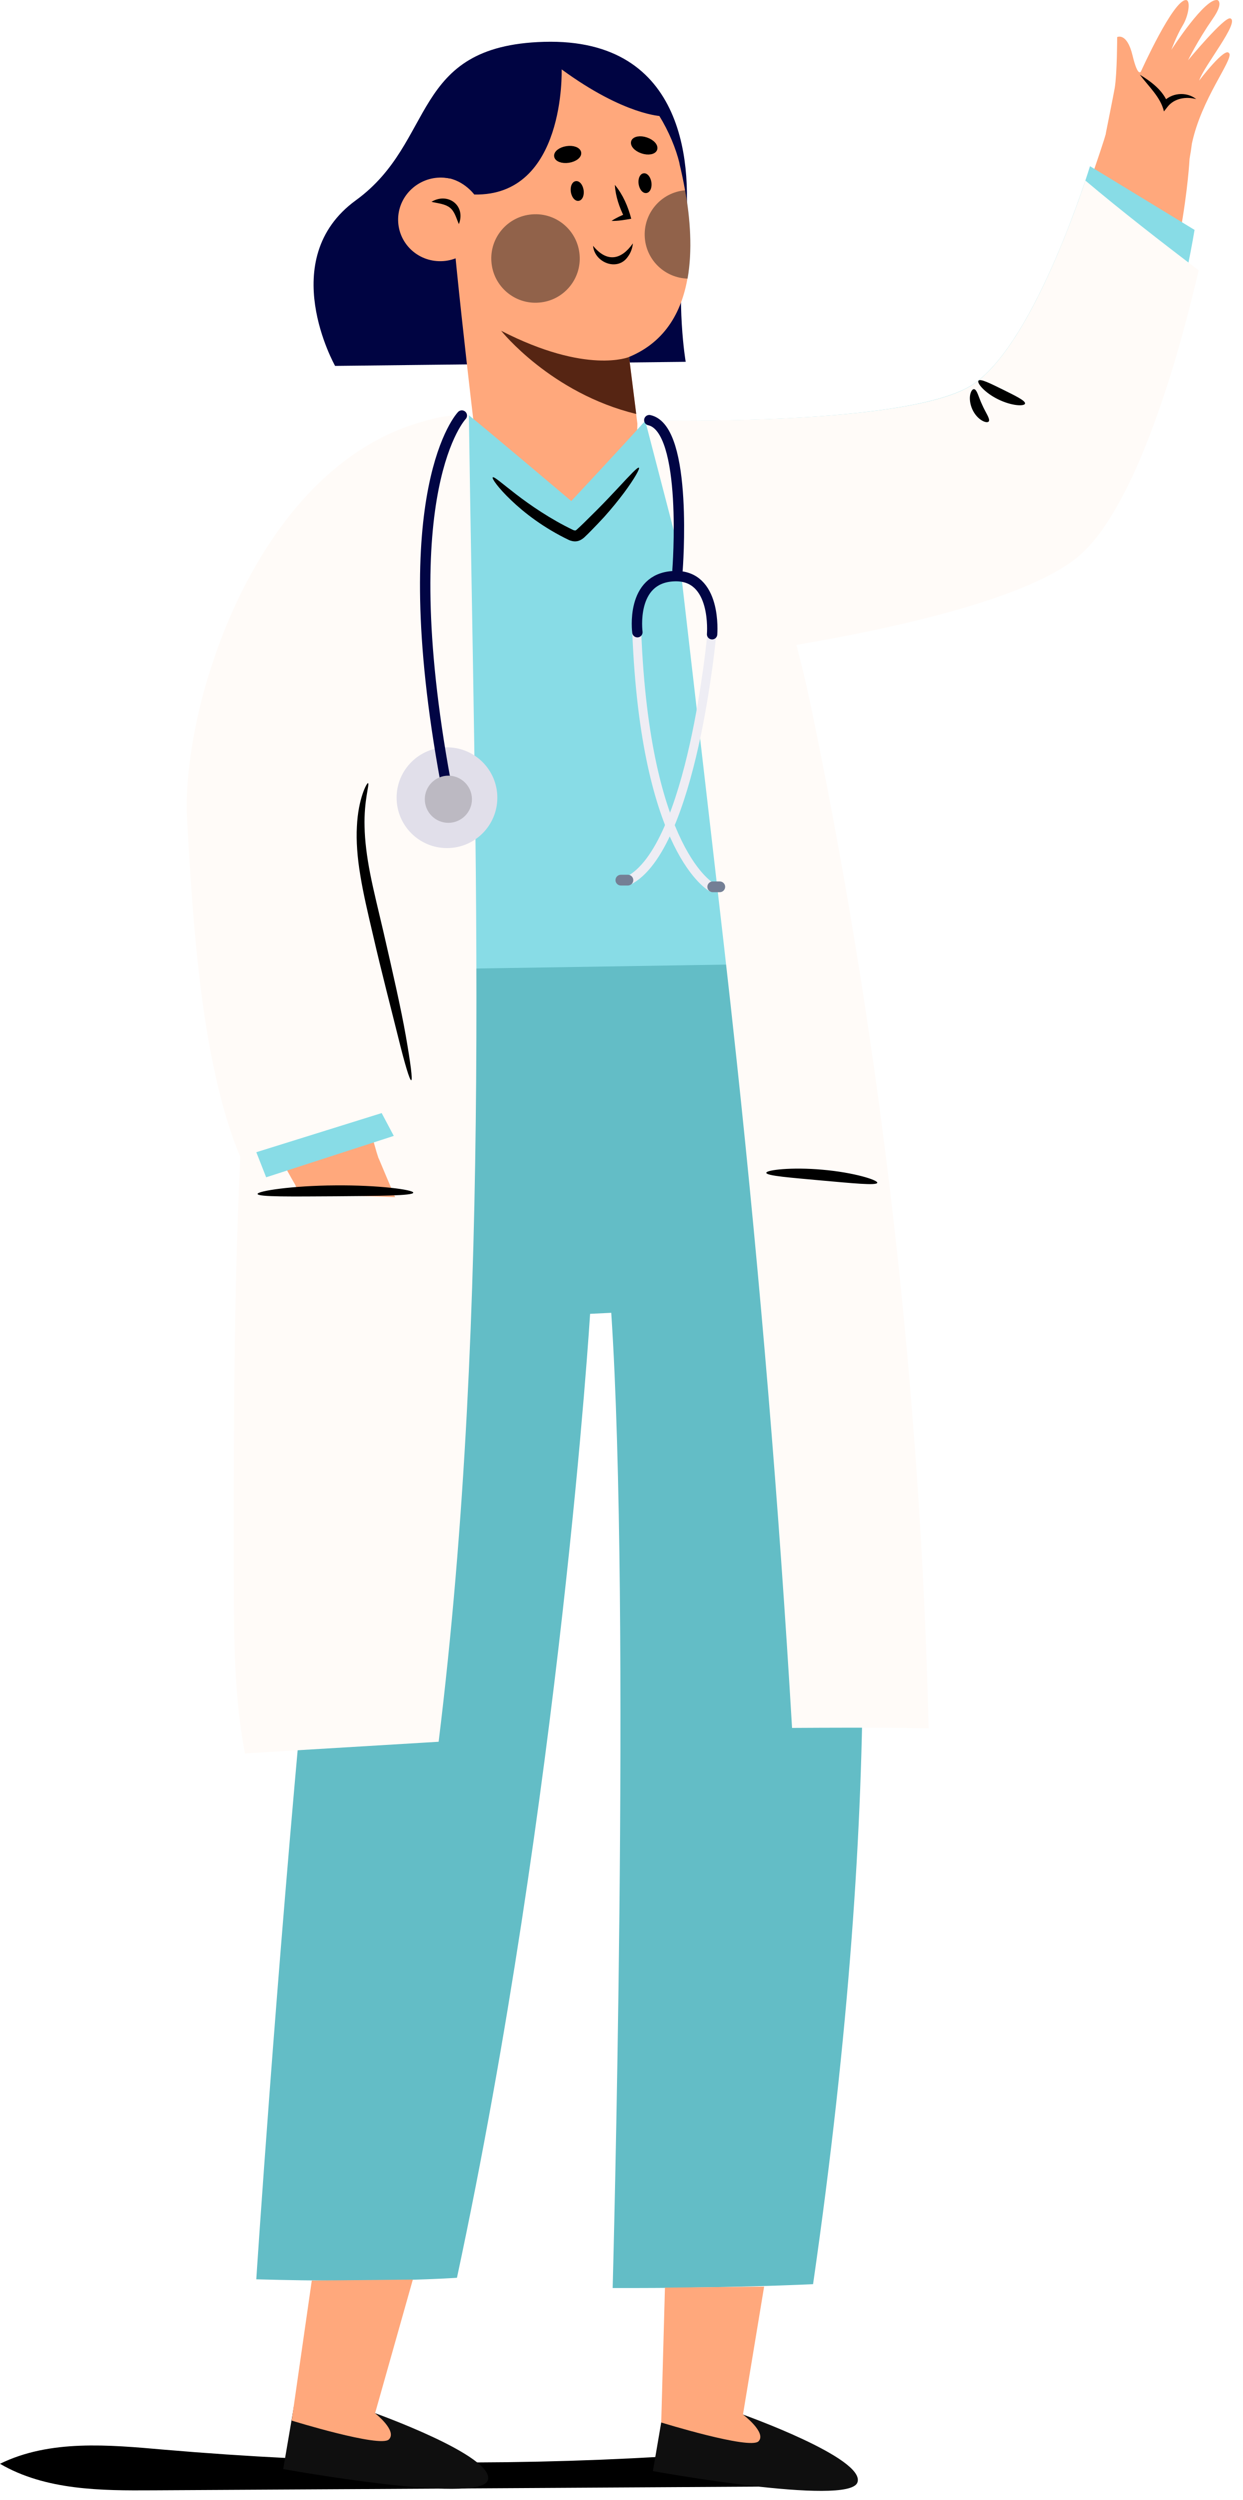
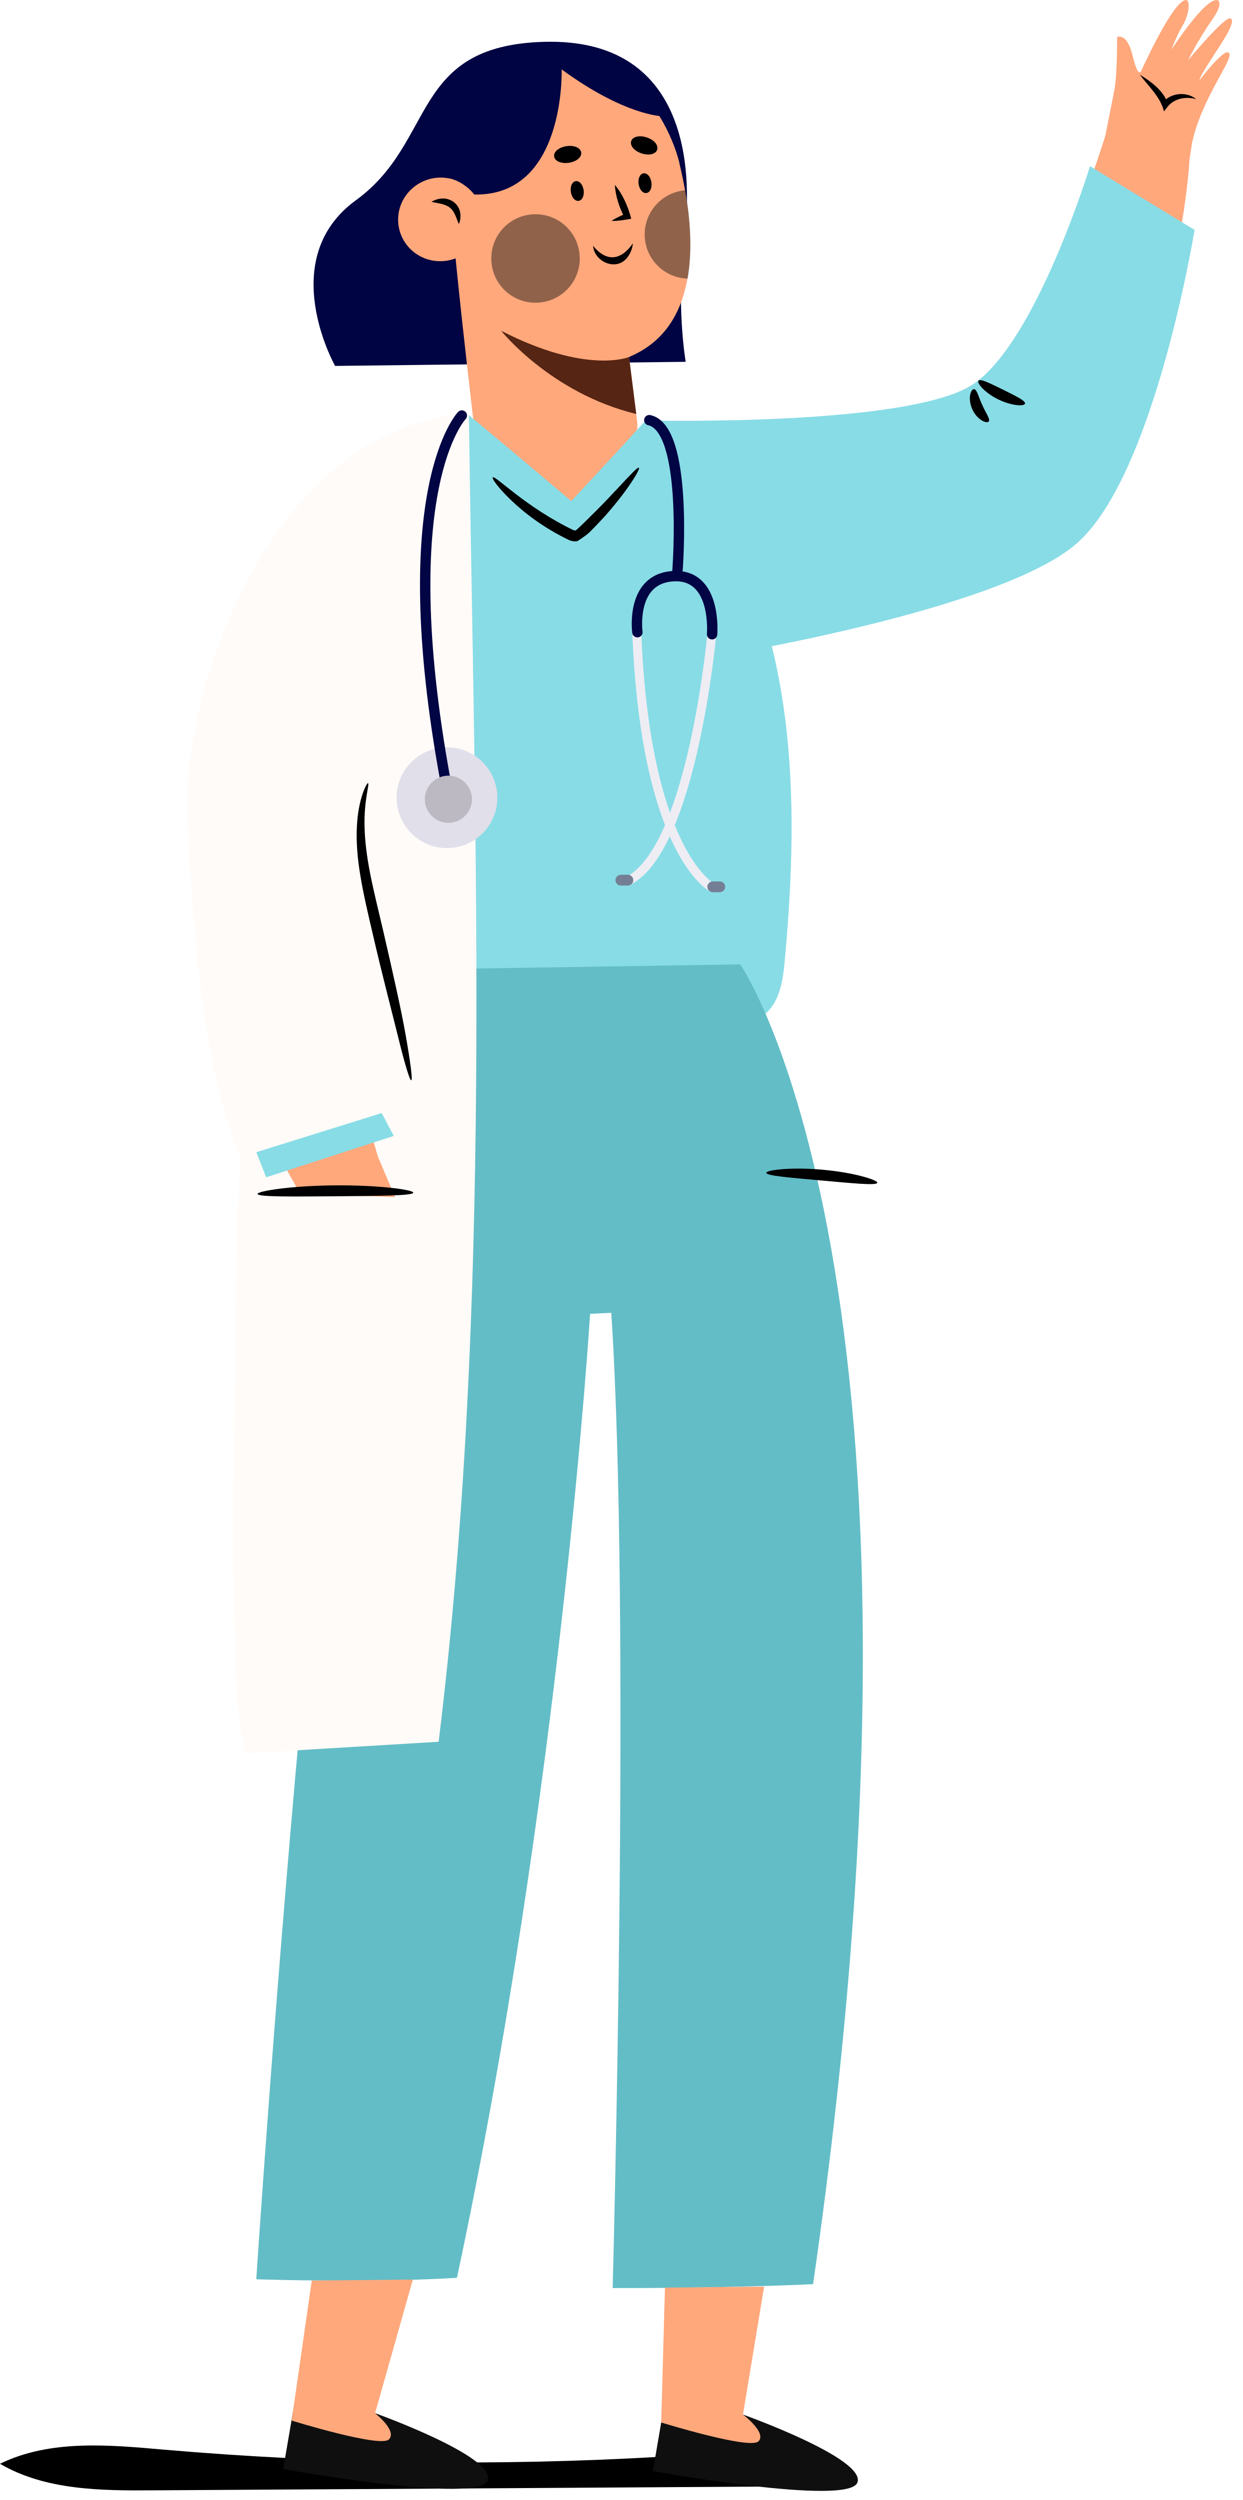
<svg xmlns="http://www.w3.org/2000/svg" width="97" height="195" viewBox="0 0 97 195" fill="none">
  <g style="mix-blend-mode:overlay">
    <path d="M63.88 193.934C46.58 194.044 29.27 194.154 11.97 194.254C7.87 194.284 3.54 194.254 0 192.184C3.9 190.274 8.49 190.704 12.81 191.084C25.77 192.194 38.8 192.384 51.79 191.624C56.37 191.354 61.36 191.084 65.1 193.754" fill="black" />
  </g>
  <path d="M53.51 28.223L26.15 28.543C26.15 28.543 21.45 20.223 27.77 15.623C34.09 11.033 31.96 3.563 42.45 3.263C53.66 2.943 54.06 13.203 53.42 18.283C52.73 23.753 53.51 28.223 53.51 28.223Z" fill="#000442" />
  <path d="M53.03 12.753C51.91 8.143 46.63 0.713 38.76 6.193C36.28 7.913 35.4 10.763 35.1 13.663C34.89 15.693 37.1 34.133 37.1 34.133C38.26 41.353 49.69 41.533 49.74 33.053L49.09 27.843C54.92 25.433 54.27 17.923 53.02 12.753H53.03Z" fill="#FFA87C" />
  <path d="M49.1 27.843C49.1 27.843 45.81 29.243 39.11 25.803C39.11 25.803 42.99 30.673 49.65 32.293L49.09 27.843H49.1Z" fill="#562513" />
  <path d="M31.07 17.023C31.13 15.223 32.67 13.803 34.49 13.853C36.32 13.903 37.74 15.403 37.68 17.203C37.62 19.003 36.08 20.423 34.26 20.373C32.43 20.323 31.01 18.823 31.07 17.023Z" fill="#FFA87C" />
  <path d="M33.67 15.743C34.96 14.973 36.37 16.033 35.81 17.483C35.6 17.013 35.49 16.493 35.1 16.193C34.71 15.893 34.17 15.863 33.67 15.743Z" fill="black" />
  <path d="M43.37 12.193C43.41 12.483 43.87 12.653 44.38 12.573C44.9 12.493 45.28 12.193 45.23 11.903C45.18 11.613 44.73 11.443 44.22 11.523C43.7 11.603 43.32 11.903 43.37 12.193Z" fill="black" stroke="black" stroke-width="0.25" stroke-miterlimit="10" />
  <path d="M49.38 11.033C49.28 11.313 49.59 11.673 50.09 11.843C50.58 12.013 51.06 11.923 51.16 11.653C51.26 11.373 50.95 11.013 50.45 10.843C49.96 10.673 49.48 10.763 49.38 11.033Z" fill="black" stroke="black" stroke-width="0.25" stroke-miterlimit="10" />
  <g style="mix-blend-mode:soft-light" opacity="0.46">
    <path d="M38.35 20.443C38.5 22.343 40.17 23.763 42.07 23.603C43.97 23.453 45.39 21.783 45.23 19.883C45.08 17.983 43.41 16.563 41.51 16.723C39.61 16.873 38.19 18.543 38.35 20.443Z" fill="#0F0F0F" />
  </g>
  <path d="M46.28 19.173C47.34 20.473 48.46 20.313 49.39 18.983C49.35 19.353 49.23 19.713 48.99 20.033C48.18 21.203 46.38 20.473 46.28 19.163V19.173Z" fill="black" />
  <path d="M50.71 14.233C50.76 14.593 50.64 14.903 50.43 14.933C50.22 14.963 50.02 14.703 49.96 14.343C49.91 13.983 50.03 13.673 50.24 13.643C50.45 13.613 50.65 13.873 50.71 14.233Z" fill="black" stroke="black" stroke-width="0.25" stroke-miterlimit="10" />
  <path d="M45.42 14.843C45.47 15.203 45.35 15.513 45.14 15.543C44.93 15.573 44.73 15.313 44.67 14.953C44.62 14.593 44.74 14.283 44.95 14.253C45.16 14.223 45.36 14.483 45.42 14.843Z" fill="black" stroke="black" stroke-width="0.25" stroke-miterlimit="10" />
  <g style="mix-blend-mode:soft-light" opacity="0.46">
    <path d="M53.47 14.843C53.87 17.073 54.05 19.523 53.66 21.733C51.92 21.683 50.46 20.333 50.32 18.563C50.17 16.663 51.58 15.003 53.47 14.843Z" fill="#0F0F0F" />
  </g>
  <path d="M47.99 14.433C48.62 15.193 49.01 16.113 49.26 17.063C48.75 17.153 48.25 17.243 47.72 17.233C48.09 16.983 48.49 16.813 48.89 16.643L48.73 16.963C48.33 16.173 48.04 15.323 47.98 14.433H47.99Z" fill="black" />
  <path d="M51.64 9.063C51.64 9.063 48.75 9.013 43.83 5.413C43.83 5.413 44.16 15.323 37.01 15.173C37.01 15.173 36.05 13.863 34.48 13.843C34.48 13.843 34.54 3.333 43.47 3.943C43.47 3.943 48.64 3.233 51.63 9.063H51.64Z" fill="#000442" />
  <path d="M31.37 81.243C18.81 75.543 36.16 33.553 36.55 32.363C37.59 33.173 44.58 39.083 44.58 39.083C44.58 39.083 48.43 34.973 50.39 32.783C52.09 34.133 53.2 35.423 54.85 37.933C62.2 49.083 62.43 62.163 61.22 75.133C61.08 76.663 60.78 78.363 59.46 79.293C58.56 79.923 57.37 80.063 56.24 80.173C56.24 80.173 45.87 81.823 42.38 82.043C39.63 82.223 33.06 82.003 31.37 81.233V81.243Z" fill="#88DCE6" />
-   <path d="M38.45 37.243C38.37 37.313 38.86 38.043 39.88 39.013C40.9 39.993 42.43 41.183 44.42 42.133C44.57 42.193 44.8 42.263 45.05 42.213C45.29 42.163 45.46 42.033 45.58 41.933C45.8 41.733 45.96 41.563 46.14 41.383C46.49 41.023 46.83 40.673 47.14 40.333C47.76 39.643 48.28 38.993 48.7 38.433C49.53 37.313 49.95 36.543 49.86 36.483C49.76 36.413 49.18 37.043 48.24 38.053C47.77 38.553 47.21 39.153 46.57 39.793C46.25 40.113 45.91 40.443 45.56 40.793C45.39 40.953 45.19 41.153 45.03 41.293C44.96 41.363 44.9 41.383 44.89 41.383C44.89 41.383 44.84 41.383 44.75 41.353C42.93 40.483 41.35 39.383 40.27 38.553C39.19 37.723 38.55 37.143 38.45 37.233V37.243Z" fill="black" />
+   <path d="M38.45 37.243C38.37 37.313 38.86 38.043 39.88 39.013C40.9 39.993 42.43 41.183 44.42 42.133C44.57 42.193 44.8 42.263 45.05 42.213C45.8 41.733 45.96 41.563 46.14 41.383C46.49 41.023 46.83 40.673 47.14 40.333C47.76 39.643 48.28 38.993 48.7 38.433C49.53 37.313 49.95 36.543 49.86 36.483C49.76 36.413 49.18 37.043 48.24 38.053C47.77 38.553 47.21 39.153 46.57 39.793C46.25 40.113 45.91 40.443 45.56 40.793C45.39 40.953 45.19 41.153 45.03 41.293C44.96 41.363 44.9 41.383 44.89 41.383C44.89 41.383 44.84 41.383 44.75 41.353C42.93 40.483 41.35 39.383 40.27 38.553C39.19 37.723 38.55 37.143 38.45 37.233V37.243Z" fill="black" />
  <path d="M20 177.794C30.09 178.084 35.66 177.674 35.66 177.674C43.74 139.904 46.05 102.484 46.05 102.484L47.7 102.404C49.25 125.774 47.81 178.474 47.81 178.474C56.69 178.504 63.45 178.174 63.45 178.174C74.76 99.834 57.77 75.224 57.77 75.224L32.32 75.624C26.06 84.804 20 177.784 20 177.784V177.794Z" fill="#63BDC6" />
  <path d="M57.95 188.334C57.95 188.334 67.6 191.764 66.91 193.644C66.22 195.524 50.95 192.754 50.95 192.754L51.79 187.844L57.96 188.334H57.95Z" fill="#0F0F0F" />
  <path d="M59.63 178.363L57.98 188.343C57.98 188.343 59.86 189.763 59.19 190.433C58.52 191.103 51.6 188.963 51.6 188.963L51.89 178.443L59.62 178.363H59.63Z" fill="#FFA87C" />
  <path d="M29.1 188.174C29.1 188.174 38.75 191.604 38.06 193.484C37.37 195.364 22.1 192.594 22.1 192.594L22.94 187.684L29.11 188.174H29.1Z" fill="#0F0F0F" />
  <path d="M32.22 177.804L29.27 188.244C29.27 188.244 31.02 189.604 30.35 190.284C29.68 190.954 22.76 188.814 22.76 188.814L24.33 177.894L32.22 177.814V177.804Z" fill="#FFA87C" />
  <path d="M95.94 4.164C96.18 4.764 93.75 7.704 93.01 11.214C92.97 11.554 92.91 11.944 92.83 12.384C92.83 12.384 92.36 21.944 88.21 30.714C85.8 28.864 83.38 27.044 80.93 25.254C80.78 25.144 80.63 25.034 80.48 24.924C83.15 19.994 85.45 13.104 86.16 10.894C86.21 10.734 86.25 10.584 86.3 10.424H86.29C86.29 10.424 86.91 7.324 86.99 6.864C87.18 5.694 87.18 2.894 87.18 2.894C87.18 2.894 87.94 2.494 88.38 4.324C88.82 6.154 89.05 5.544 89.05 5.544C89.05 5.544 91.57 -0.046 92.56 0.004C92.93 0.024 92.76 1.234 92.29 1.994C91.83 2.754 91.41 3.884 91.41 3.884C91.41 3.884 94.08 -0.266 95.03 0.014C95.03 0.014 95.51 0.224 94.64 1.464C93.44 3.194 92.71 4.704 92.71 4.704C92.71 4.704 95.55 1.274 96.01 1.434C96.79 1.694 93.92 5.184 93.58 6.284C93.58 6.284 95.67 3.534 95.92 4.174L95.94 4.164Z" fill="#FFA87C" />
  <path d="M88.93 5.813C89.84 6.373 90.78 7.053 91.16 8.113L90.72 8.023C91.34 7.223 92.59 7.113 93.35 7.733C92.56 7.513 91.64 7.663 91.12 8.323L90.83 8.693C90.58 7.583 89.62 6.733 88.94 5.813H88.93Z" fill="black" />
  <path d="M85.06 12.964L93.22 17.934C93.22 17.934 90.12 37.084 84.02 42.394C77.93 47.714 55.17 51.324 55.17 51.324L50.38 32.794C50.38 32.794 71.05 33.314 75.98 29.944C80.91 26.574 85.06 12.964 85.06 12.964Z" fill="#88DCE6" />
-   <path d="M50.35 32.774C50.35 32.774 71.06 33.324 75.98 29.954C80.05 27.164 83.59 17.394 84.7 14.084C87.46 16.414 90.69 18.924 93.54 21.084C92.3 26.474 88.95 39.224 84.26 43.314C80.34 46.734 69.44 49.074 62.15 50.304C62.72 52.414 63.18 54.564 63.62 56.714C68.87 82.414 71.83 108.594 72.47 134.814C71.86 134.814 71.25 134.794 70.64 134.784C67.7 134.754 64.75 134.764 61.81 134.784C60.78 117.374 59.34 99.994 57.48 82.654C56.86 76.824 56.18 71.004 55.51 65.174C54.64 57.664 53.78 50.154 52.91 42.654L50.34 32.774H50.35Z" fill="#FFFBF8" />
  <path d="M79.99 31.484C80.04 31.254 79.23 30.874 78.27 30.394C77.31 29.924 76.51 29.514 76.36 29.694C76.21 29.864 76.83 30.634 77.9 31.154C78.96 31.674 79.94 31.704 79.99 31.484Z" fill="black" />
  <path d="M77.16 32.874C77.29 32.674 76.92 32.204 76.65 31.584C76.36 30.974 76.25 30.384 76.01 30.354C75.9 30.344 75.77 30.504 75.71 30.794C75.65 31.084 75.69 31.514 75.88 31.934C76.07 32.354 76.37 32.654 76.63 32.804C76.89 32.954 77.09 32.964 77.16 32.874Z" fill="black" />
  <path d="M68.46 92.263C68.51 92.043 66.61 91.453 64.19 91.243C61.77 91.023 59.8 91.263 59.8 91.483C59.8 91.723 61.74 91.863 64.11 92.083C66.48 92.293 68.41 92.493 68.46 92.263Z" fill="black" />
  <path d="M26.27 42.123C27.08 39.493 27.35 37.143 29.27 35.163C31.19 33.183 34.21 32.243 36.59 32.393C37.07 66.693 38.41 101.813 34.23 135.863L19.11 136.773C18.26 132.283 18.25 127.693 18.25 123.123C18.21 95.883 18.25 68.153 26.28 42.113L26.27 42.123Z" fill="#FFFBF8" />
  <path d="M27.69 83.344C28.35 86.244 29.05 88.714 29.39 89.884C29.44 90.044 29.49 90.194 29.54 90.354H29.55C29.55 90.354 30.77 93.264 30.97 93.694C31.47 94.764 33.03 97.094 33.03 97.094C33.03 97.094 32.62 97.854 31.24 96.584C29.85 95.314 30 95.944 30 95.944C30 95.944 31.04 101.984 30.18 102.504C29.86 102.694 29.33 101.594 29.29 100.704C29.25 99.824 28.96 98.644 28.96 98.644C28.96 98.644 29.07 103.574 28.12 103.874C28.12 103.874 27.61 103.974 27.63 102.454C27.66 100.354 27.42 98.694 27.42 98.694C27.42 98.694 26.98 103.124 26.51 103.254C25.72 103.474 26.15 98.974 25.81 97.874C25.81 97.874 25.61 101.324 25.05 100.934C24.52 100.564 24.89 96.774 23.53 93.454C23.37 93.154 23.2 92.794 23.02 92.384C23.02 92.384 21.37 89.664 19.69 85.514C22.36 84.804 25.02 84.084 27.69 83.354V83.344Z" fill="#FFA87C" />
  <path d="M30.73 88.604L20.77 91.834L18.47 85.974L27.78 83.044L30.73 88.604Z" fill="#88DCE6" />
  <path d="M34.7 32.504L29.4 55.814L30.23 86.684L18.76 90.264C15.75 83.094 15.06 72.294 14.6 63.904C14.1 54.834 20.38 34.914 34.7 32.504Z" fill="#FFFBF8" />
  <path d="M34.37 93.503C29.86 93.343 25.36 93.193 20.85 93.033C20.63 93.033 20.38 93.033 20.25 93.203C20.17 93.303 20.16 93.443 20.15 93.563C20.03 94.873 19.91 96.193 19.79 97.503C19.45 101.243 19.1 105.013 19.59 108.733C19.75 109.953 20.02 111.213 20.77 112.203C21.73 113.473 23.33 114.083 24.89 114.393C27.46 114.903 30.6 114.503 31.92 112.253C32.33 111.543 32.52 110.733 32.7 109.933C33.24 107.533 33.77 105.133 34.31 102.733C34.99 99.693 35.67 96.533 34.95 93.503" fill="#FFFBF8" />
  <path d="M20.1 93.134C20.12 93.374 22.84 93.334 26.18 93.314C29.52 93.284 32.24 93.274 32.25 93.034C32.27 92.804 29.55 92.434 26.17 92.464C22.79 92.484 20.08 92.904 20.1 93.134Z" fill="black" />
  <path d="M28.72 61.084C28.64 61.033 27.95 62.273 27.85 64.484C27.79 65.573 27.88 66.883 28.12 68.293C28.35 69.713 28.71 71.234 29.08 72.814C29.81 75.993 30.57 78.864 31.08 80.933C31.59 83.004 31.97 84.273 32.09 84.263C32.21 84.243 32.04 82.933 31.67 80.814C31.3 78.694 30.64 75.814 29.91 72.633C29.54 71.043 29.16 69.534 28.89 68.163C28.62 66.793 28.47 65.543 28.45 64.504C28.39 62.404 28.86 61.144 28.72 61.093V61.084Z" fill="black" />
  <path d="M55.56 69.224C55.56 69.224 50.36 66.544 49.69 49.274" stroke="#EEEDF4" stroke-width="0.7" stroke-miterlimit="10" stroke-linecap="round" />
  <path d="M55.62 69.595H56.17C56.4 69.595 56.59 69.405 56.59 69.175C56.59 68.945 56.4 68.755 56.17 68.755H55.62C55.39 68.755 55.2 68.945 55.2 69.175C55.2 69.405 55.39 69.595 55.62 69.595Z" fill="#747F95" />
  <path d="M55.55 49.435C55.55 49.435 54.04 66.205 49.01 68.715" stroke="#EEEDF4" stroke-width="0.7" stroke-miterlimit="10" stroke-linecap="round" />
  <path d="M48.45 69.074H49C49.23 69.074 49.42 68.884 49.42 68.654C49.42 68.424 49.23 68.234 49 68.234H48.45C48.22 68.234 48.03 68.424 48.03 68.654C48.03 68.884 48.22 69.074 48.45 69.074Z" fill="#747F95" />
  <path d="M52.87 44.484C52.87 44.484 53.73 33.444 50.67 32.774" stroke="#010544" stroke-width="0.81" stroke-miterlimit="10" stroke-linecap="round" />
  <path d="M55.57 49.474C55.57 49.474 55.97 44.774 52.57 44.944C49.17 45.104 49.74 49.314 49.74 49.314" stroke="#010544" stroke-width="0.81" stroke-miterlimit="10" stroke-linecap="round" />
  <path d="M34.88 66.154C37.051 66.154 38.81 64.394 38.81 62.224C38.81 60.053 37.051 58.294 34.88 58.294C32.71 58.294 30.95 60.053 30.95 62.224C30.95 64.394 32.71 66.154 34.88 66.154Z" fill="#E1DFEA" />
  <path d="M36.04 32.414C36.04 32.414 30.57 38.084 34.76 60.884" stroke="#010544" stroke-width="0.81" stroke-miterlimit="10" stroke-linecap="round" />
  <path d="M33.15 62.344C33.15 63.364 33.98 64.184 34.99 64.184C36 64.184 36.83 63.354 36.83 62.344C36.83 61.334 36 60.504 34.99 60.504C33.97 60.504 33.15 61.334 33.15 62.344Z" fill="#BCB9C2" />
</svg>